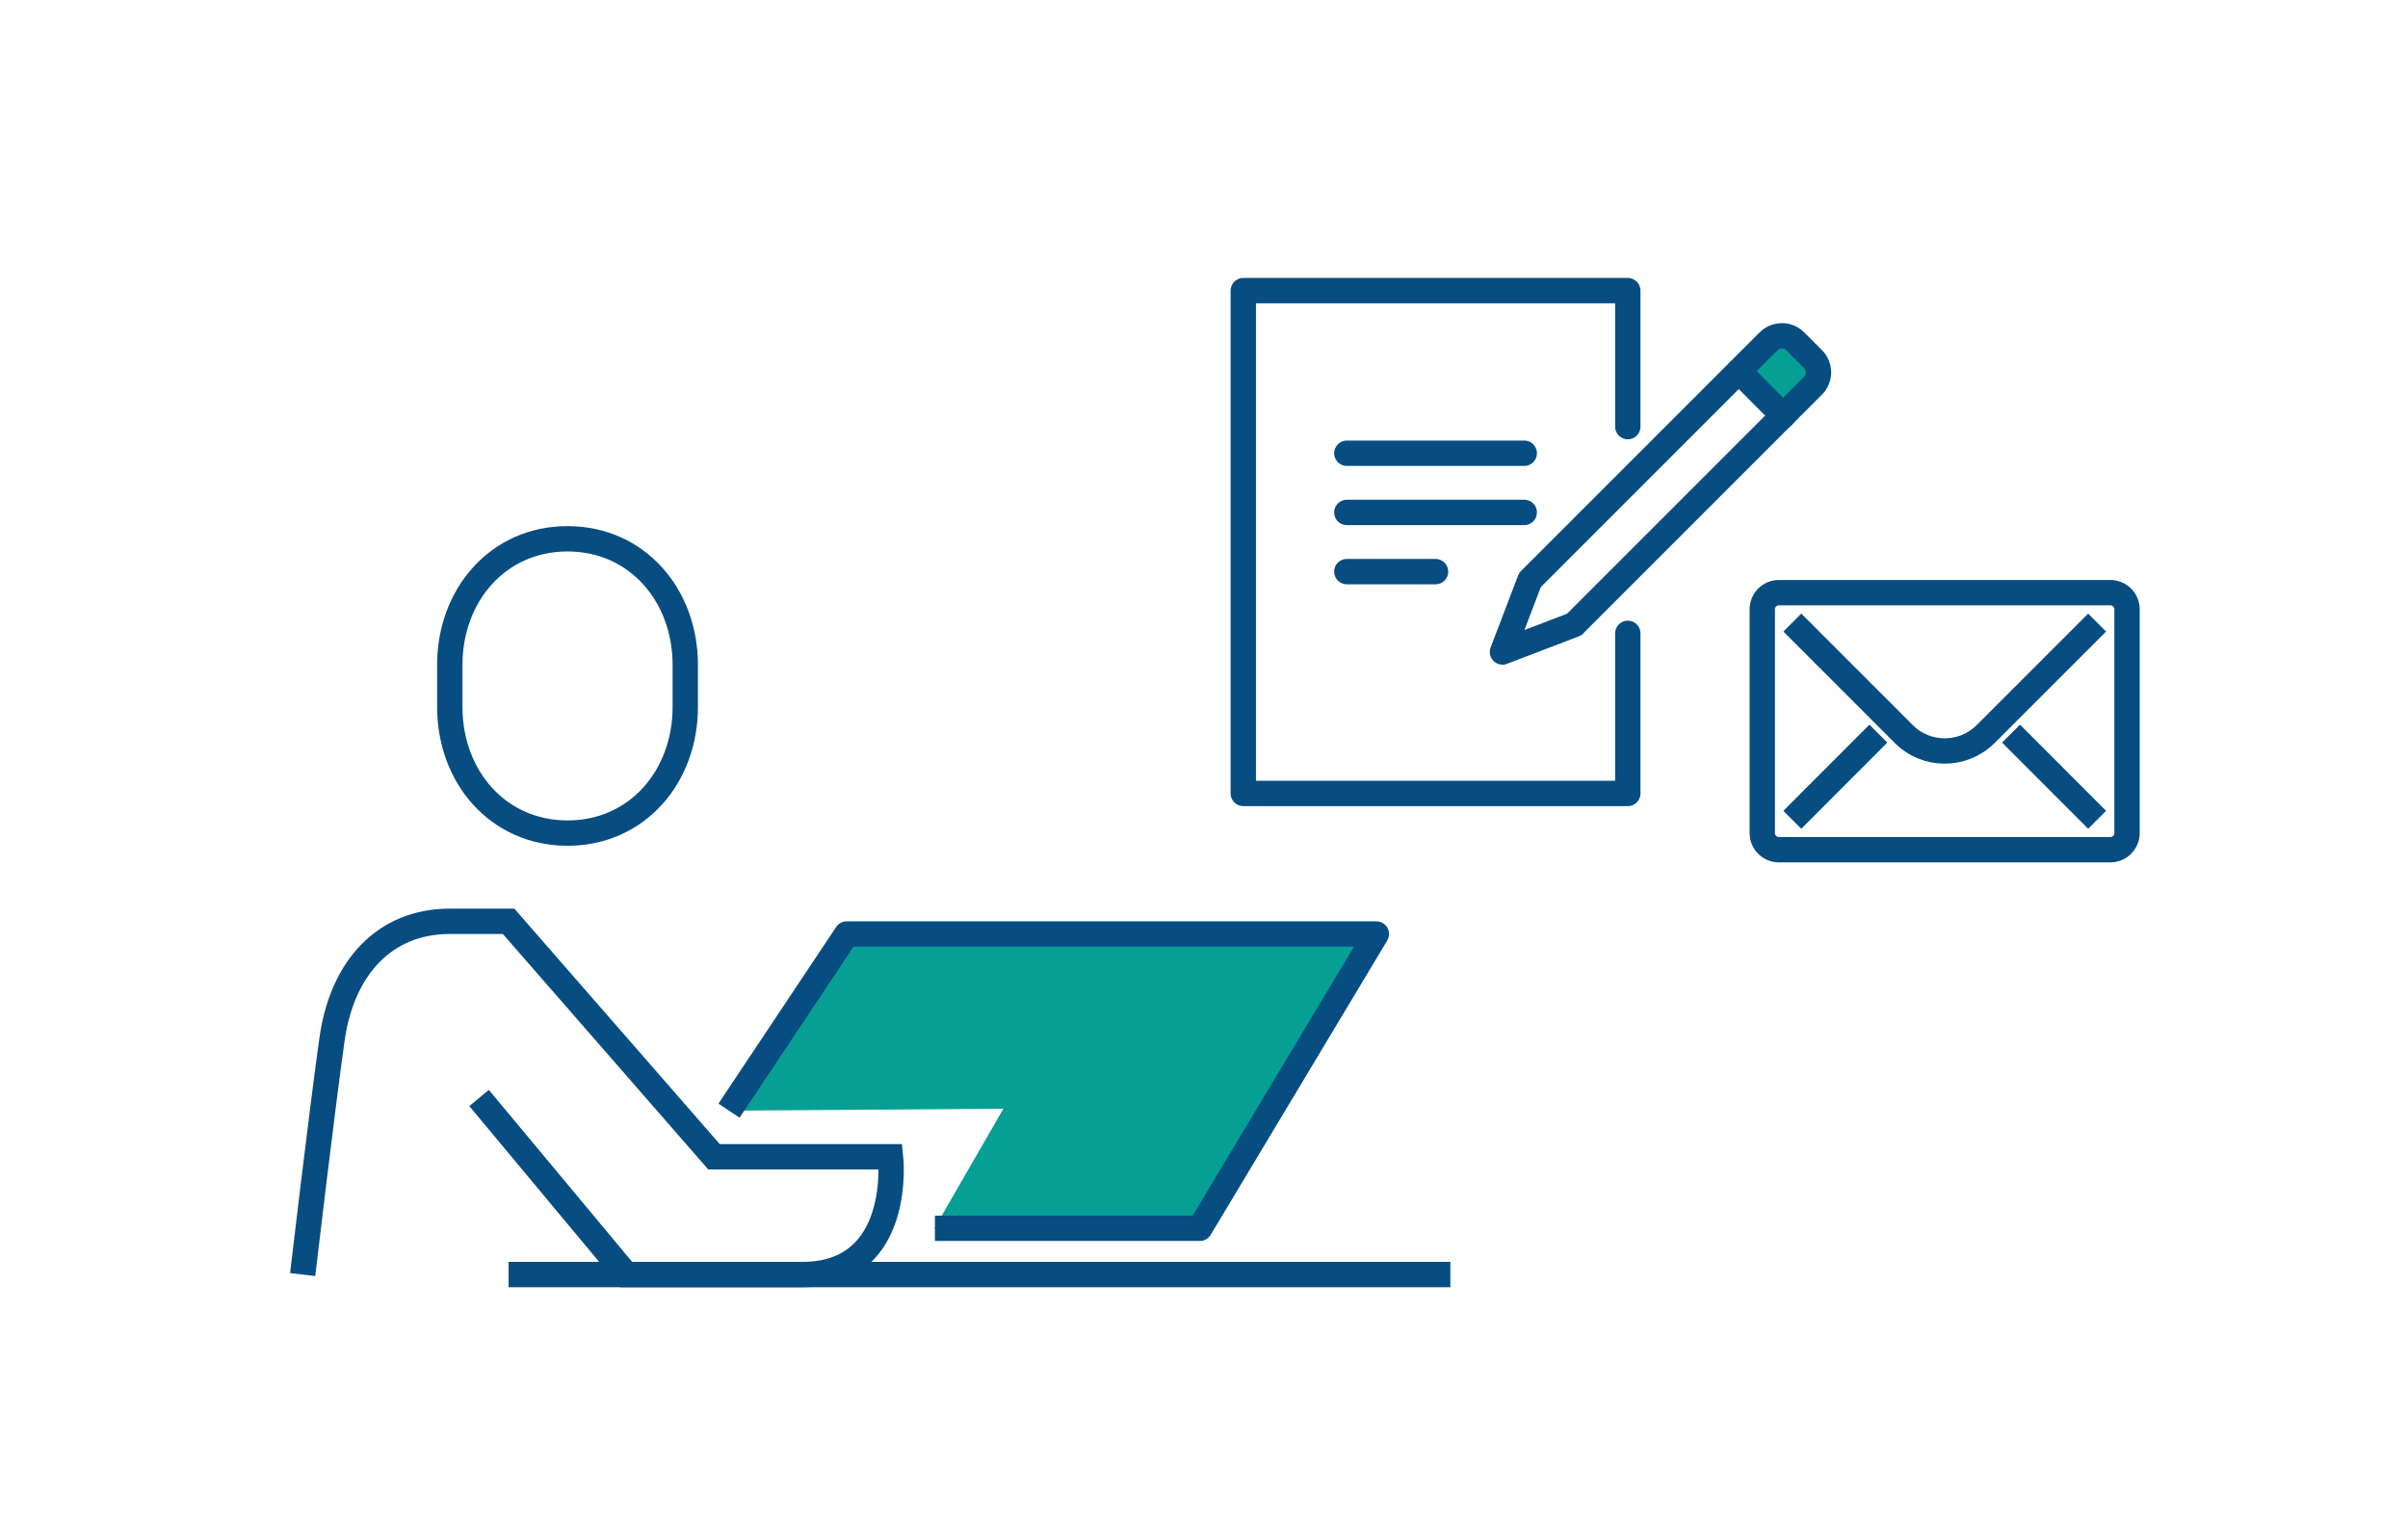
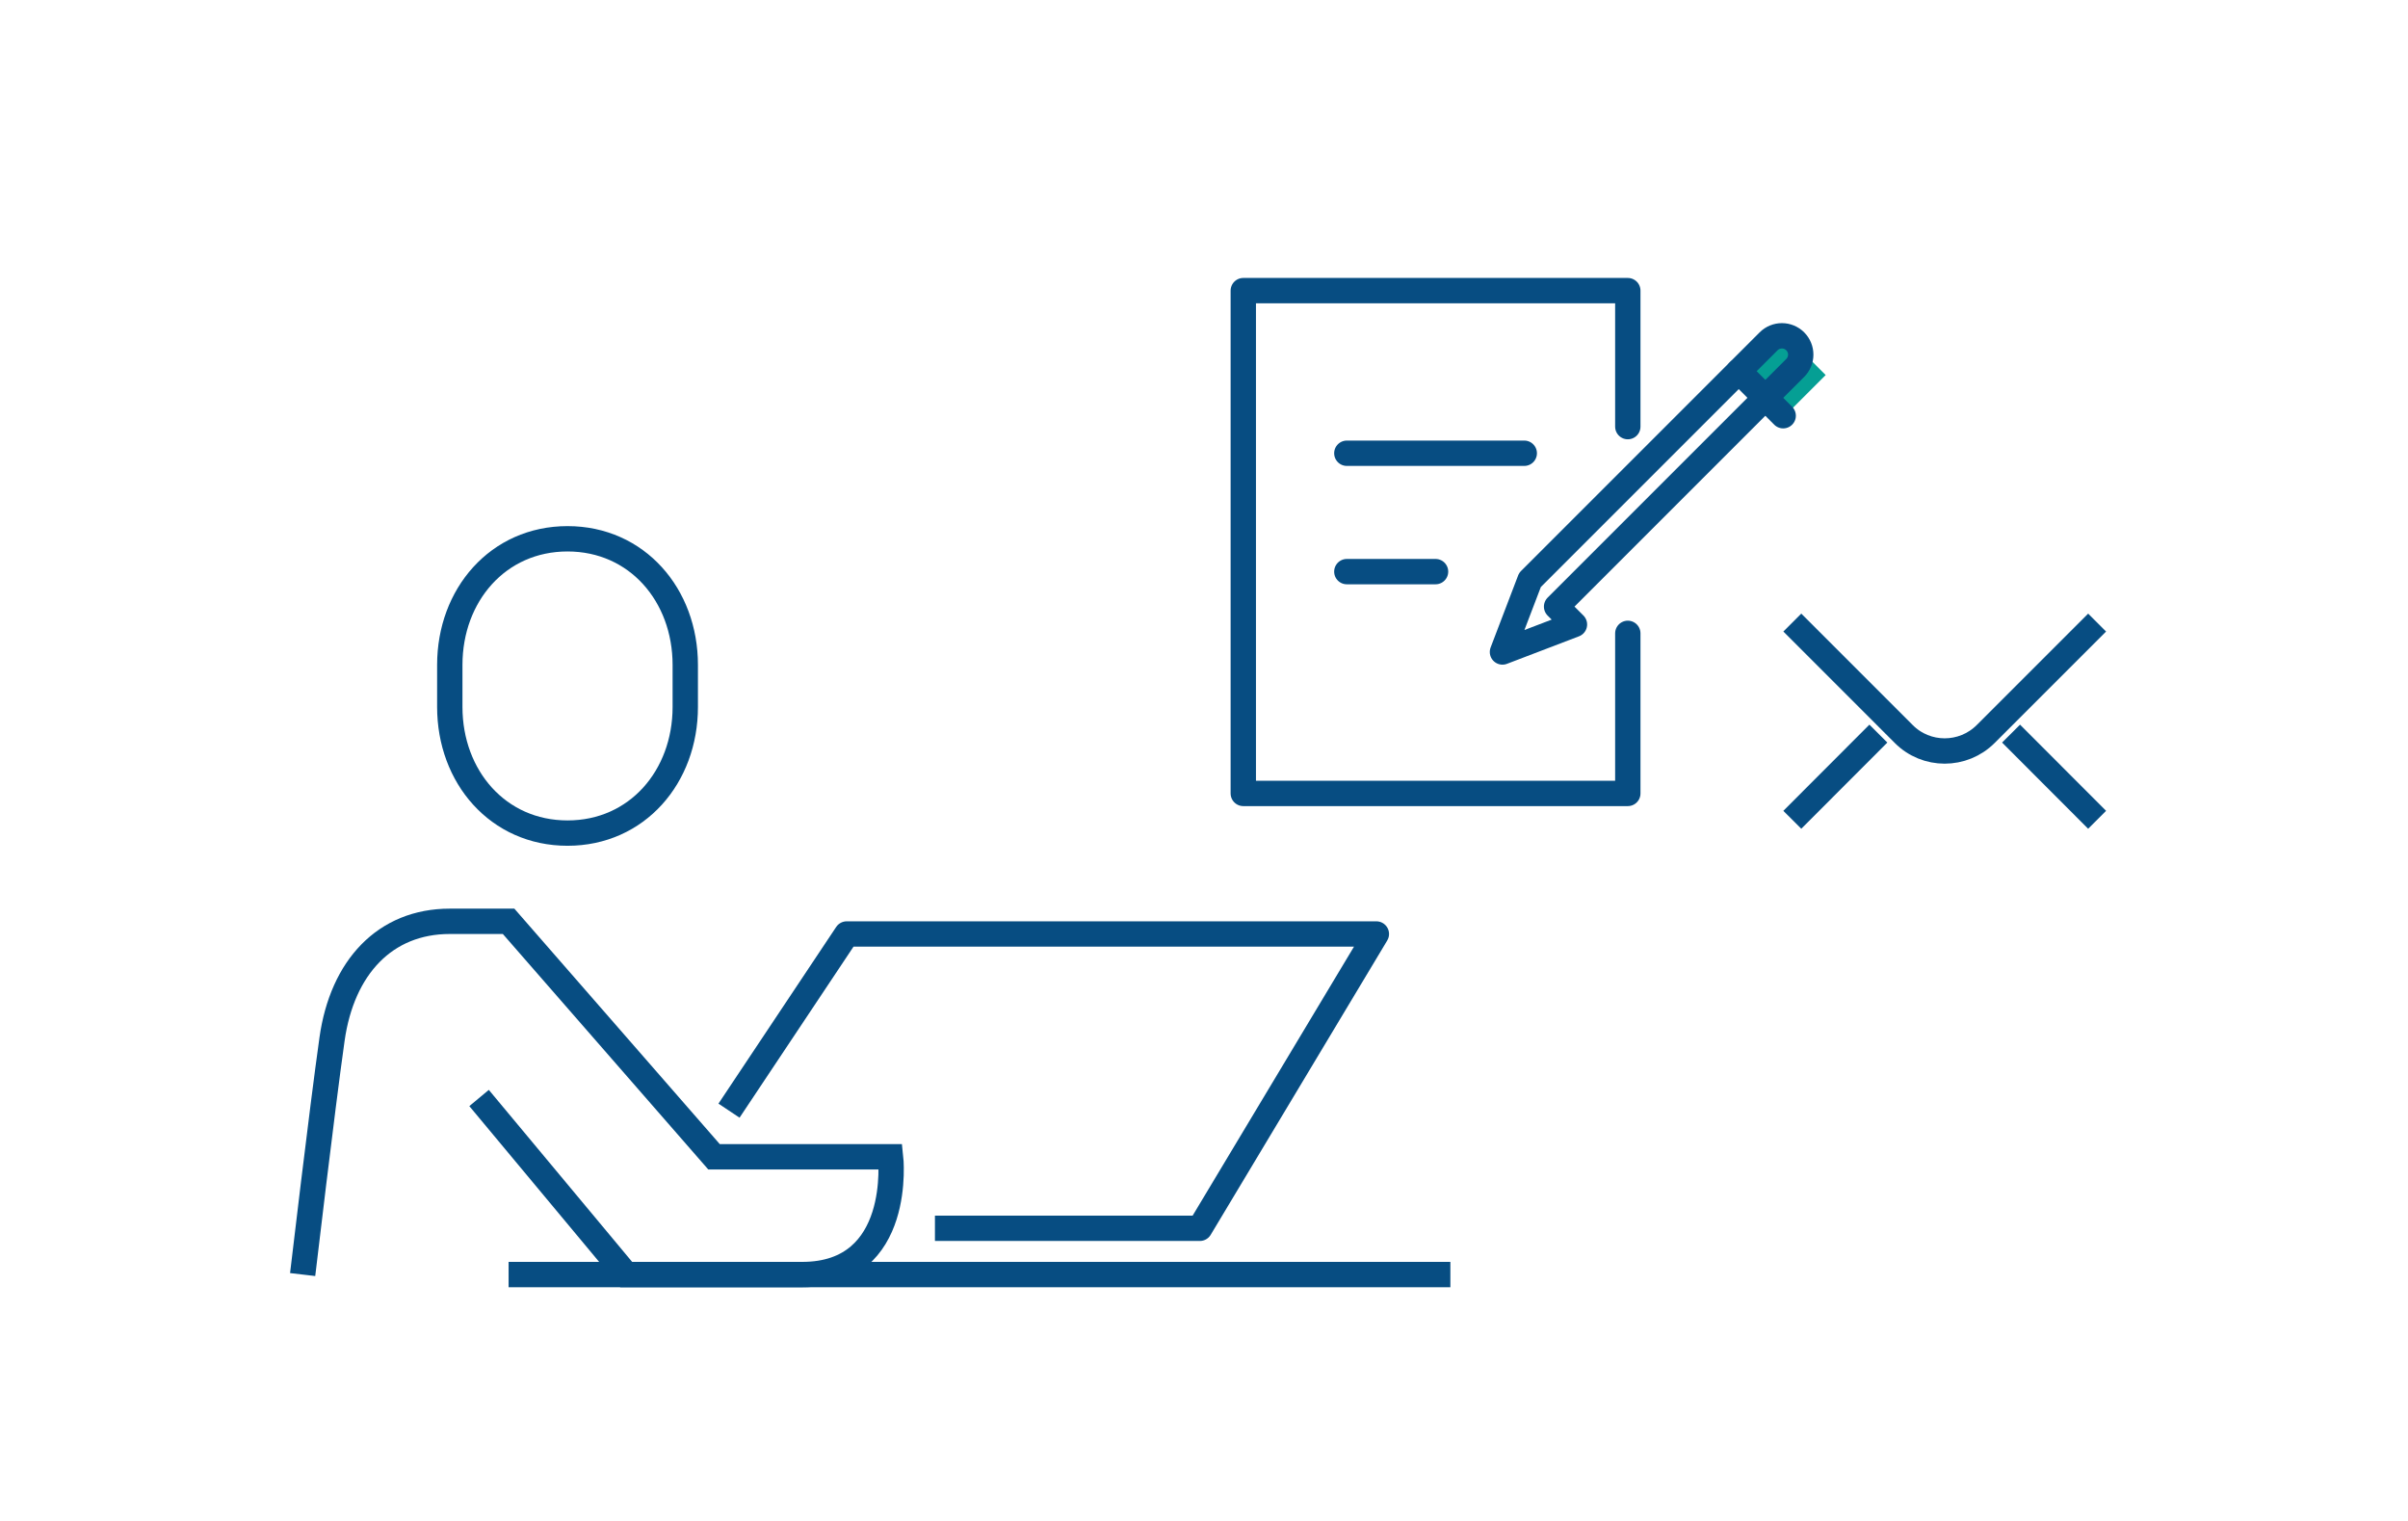
<svg xmlns="http://www.w3.org/2000/svg" id="_レイヤー_2" viewBox="0 0 190 120">
  <defs>
    <style>.cls-1,.cls-2,.cls-3,.cls-4{fill:none;}.cls-1,.cls-3,.cls-4{stroke:#074d82;stroke-width:2px;}.cls-1,.cls-4{stroke-linejoin:round;}.cls-3{stroke-miterlimit:10;}.cls-5{fill:#059f94;}.cls-4{stroke-linecap:round;}</style>
  </defs>
  <g id="_枠">
    <rect class="cls-2" width="190" height="120" />
  </g>
  <g id="_情報">
    <g>
-       <polygon class="cls-5" points="73.73 96.91 94.63 96.91 108.56 73.69 66.77 73.69 57.48 87.63 79.17 87.48 73.73 96.91" />
      <path class="cls-3" d="M44.78,65.73c-5.49,0-9.29-4.45-9.29-9.95v-3.32c0-5.5,3.8-9.95,9.29-9.95s9.29,4.45,9.29,9.95v3.32c0,5.5-3.8,9.95-9.29,9.95Z" />
      <path class="cls-3" d="M23.88,100.56s1.52-12.92,2.32-18.58c.8-5.66,4.18-9.29,9.29-9.29h4.64l16.21,18.58h13.93s1.04,9.29-6.97,9.29h-13.89l-11.61-13.93" />
      <polyline class="cls-1" points="57.52 87.63 66.81 73.69 108.6 73.69 94.67 96.91 73.77 96.91" />
      <line class="cls-1" x1="40.13" y1="100.56" x2="114.44" y2="100.56" />
    </g>
    <g>
      <rect class="cls-5" x="138.23" y="27.18" width="4.82" height="4.82" transform="translate(62.12 -90.78) rotate(45)" />
      <g>
        <g>
          <g>
-             <path class="cls-4" d="M124.23,49.27l-5.68,2.17,2.17-5.68,18.83-18.83c.58-.58,1.52-.58,2.1,0l1.4,1.4c.58,.58,.58,1.52,0,2.1l-18.83,18.83Z" />
+             <path class="cls-4" d="M124.23,49.27l-5.68,2.17,2.17-5.68,18.83-18.83c.58-.58,1.52-.58,2.1,0c.58,.58,.58,1.52,0,2.1l-18.83,18.83Z" />
            <line class="cls-4" x1="137.2" y1="29.29" x2="140.7" y2="32.8" />
          </g>
          <line class="cls-4" x1="106.27" y1="35.76" x2="120.27" y2="35.76" />
-           <line class="cls-4" x1="106.27" y1="40.43" x2="120.27" y2="40.43" />
          <line class="cls-4" x1="106.27" y1="45.1" x2="113.27" y2="45.1" />
          <polyline class="cls-4" points="128.44 49.97 128.44 62.6 98.1 62.6 98.1 22.93 128.44 22.93 128.44 33.66" />
        </g>
        <g>
-           <path class="cls-3" d="M167.83,65.73c0,.72-.59,1.31-1.31,1.31h-26.16c-.72,0-1.31-.59-1.31-1.31v-17.66c0-.72,.59-1.31,1.31-1.31h26.16c.72,0,1.31,.59,1.31,1.31v17.66Z" />
          <path class="cls-3" d="M165.47,49.12l-8.79,8.79c-1.79,1.79-4.69,1.79-6.47,0l-8.79-8.79" />
          <line class="cls-3" x1="141.42" y1="64.68" x2="148.21" y2="57.88" />
          <line class="cls-3" x1="165.47" y1="64.68" x2="158.68" y2="57.88" />
        </g>
      </g>
    </g>
  </g>
</svg>